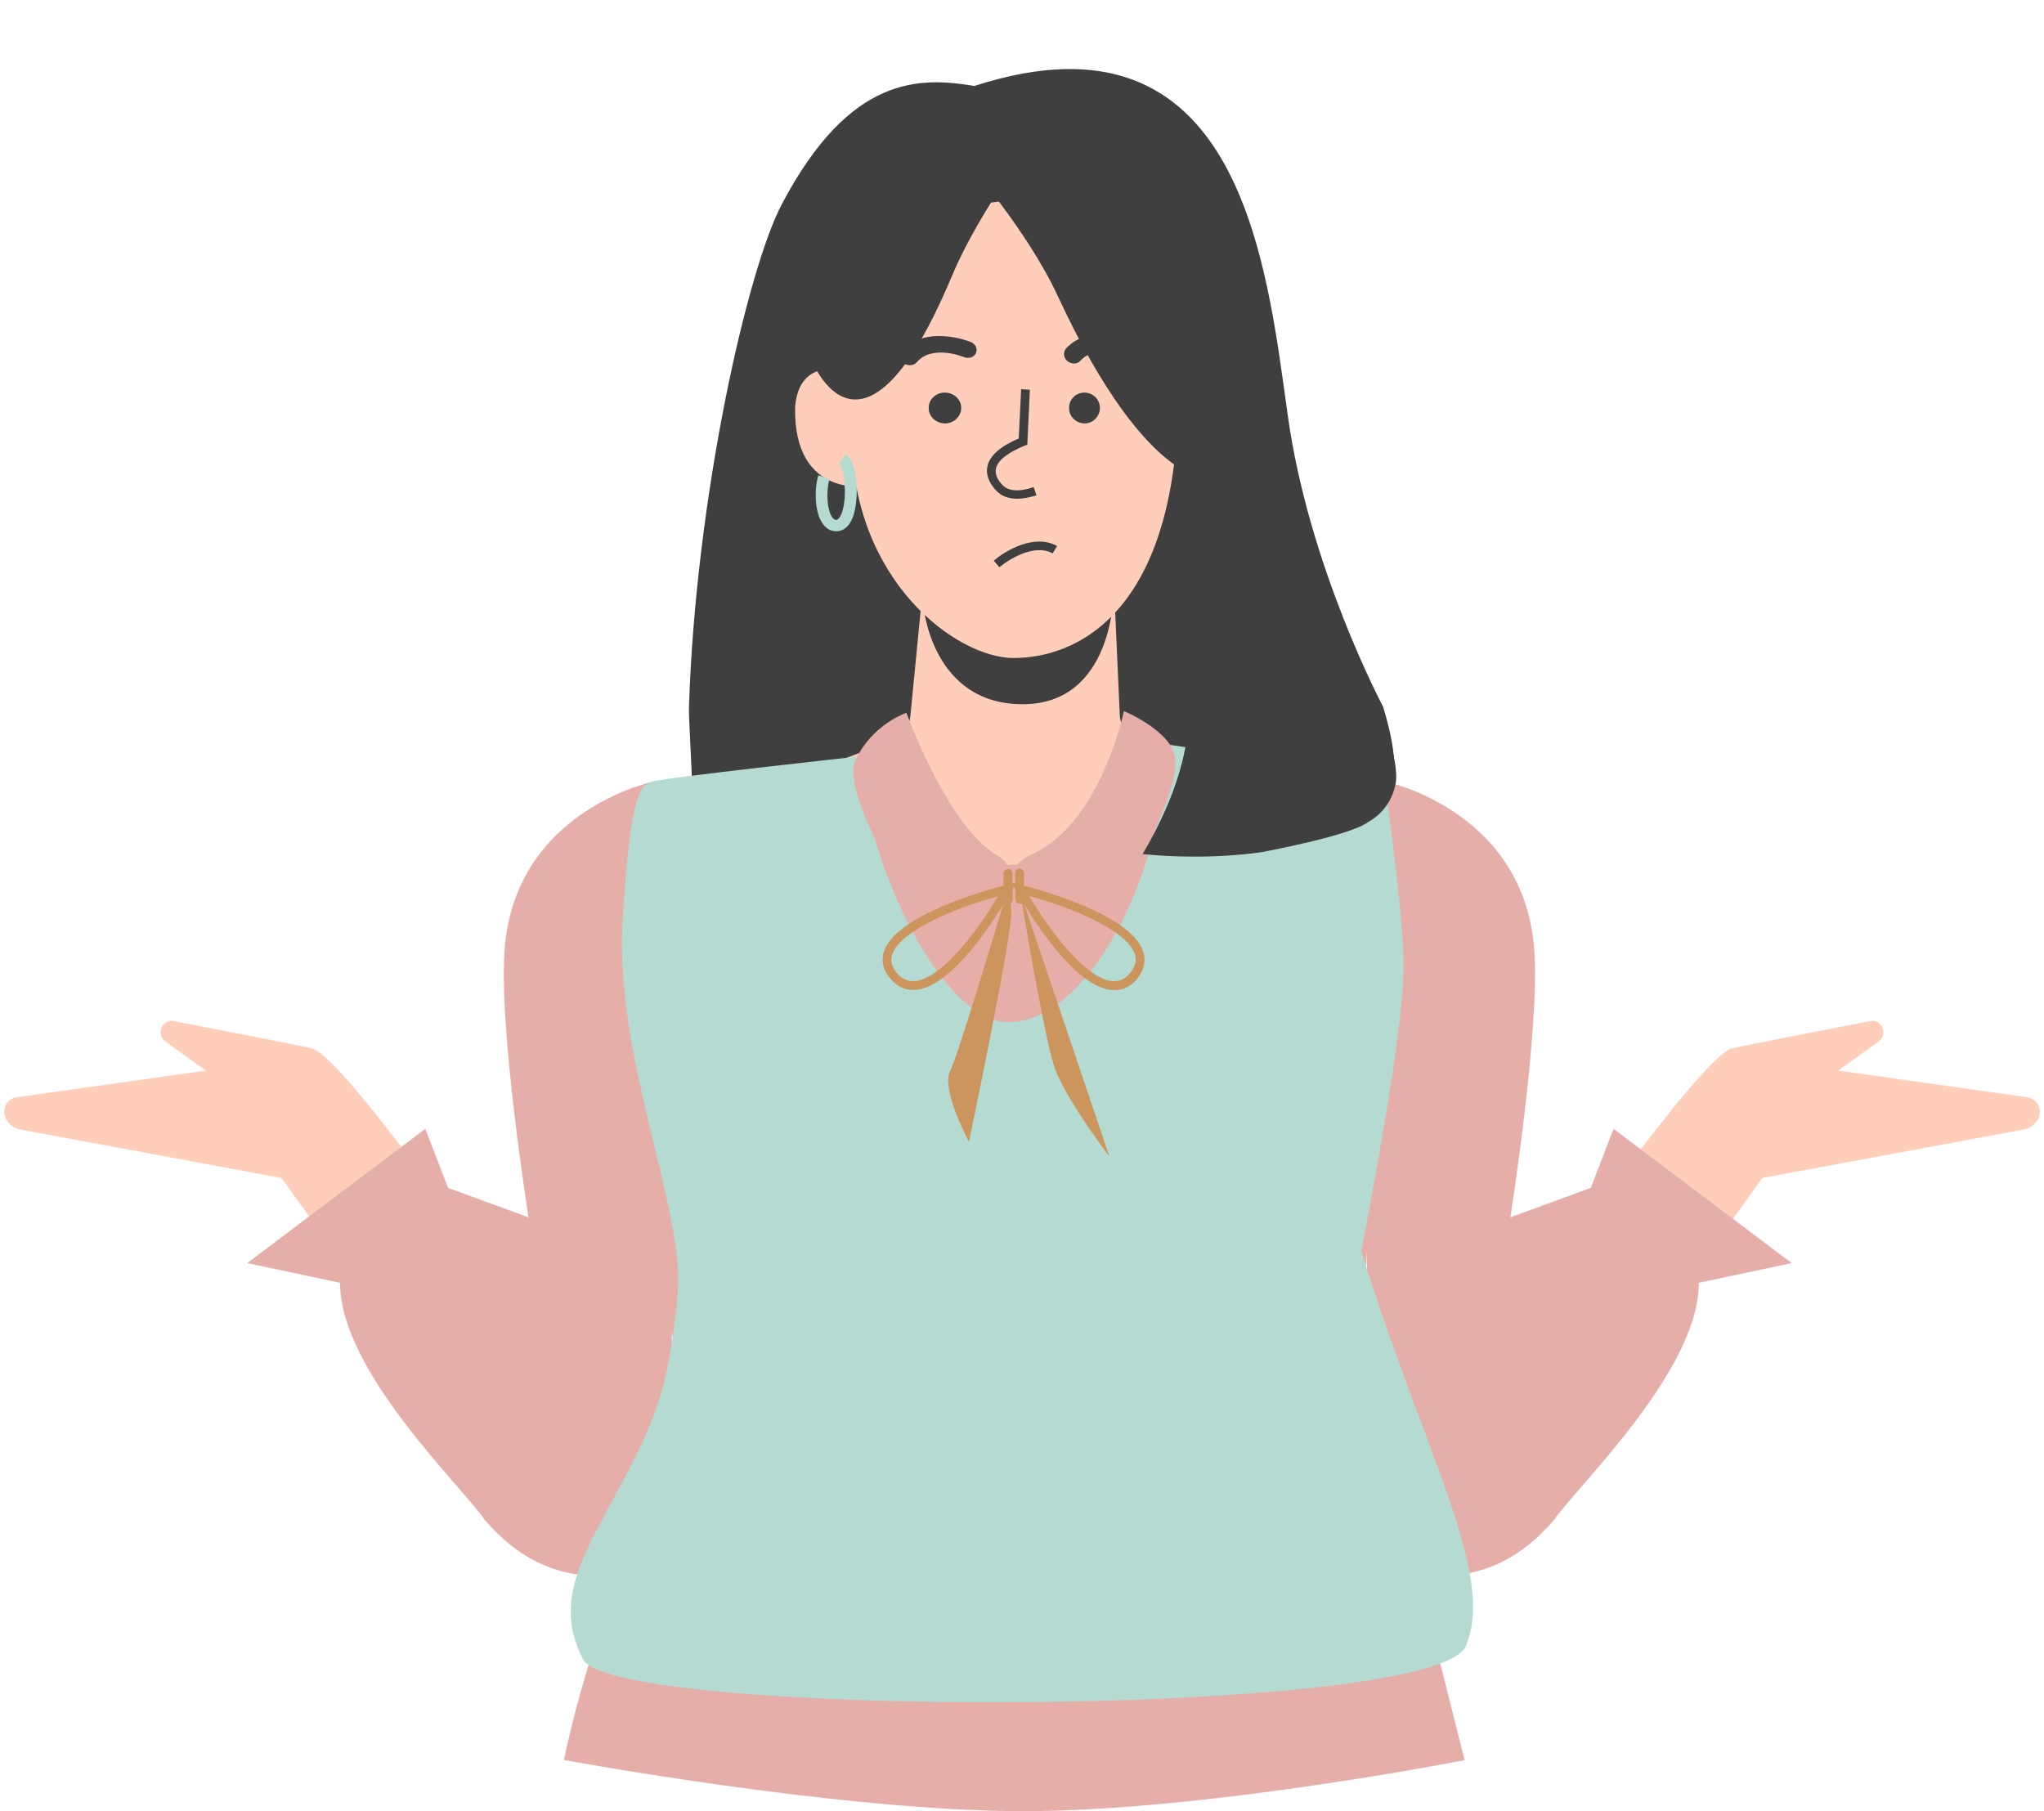
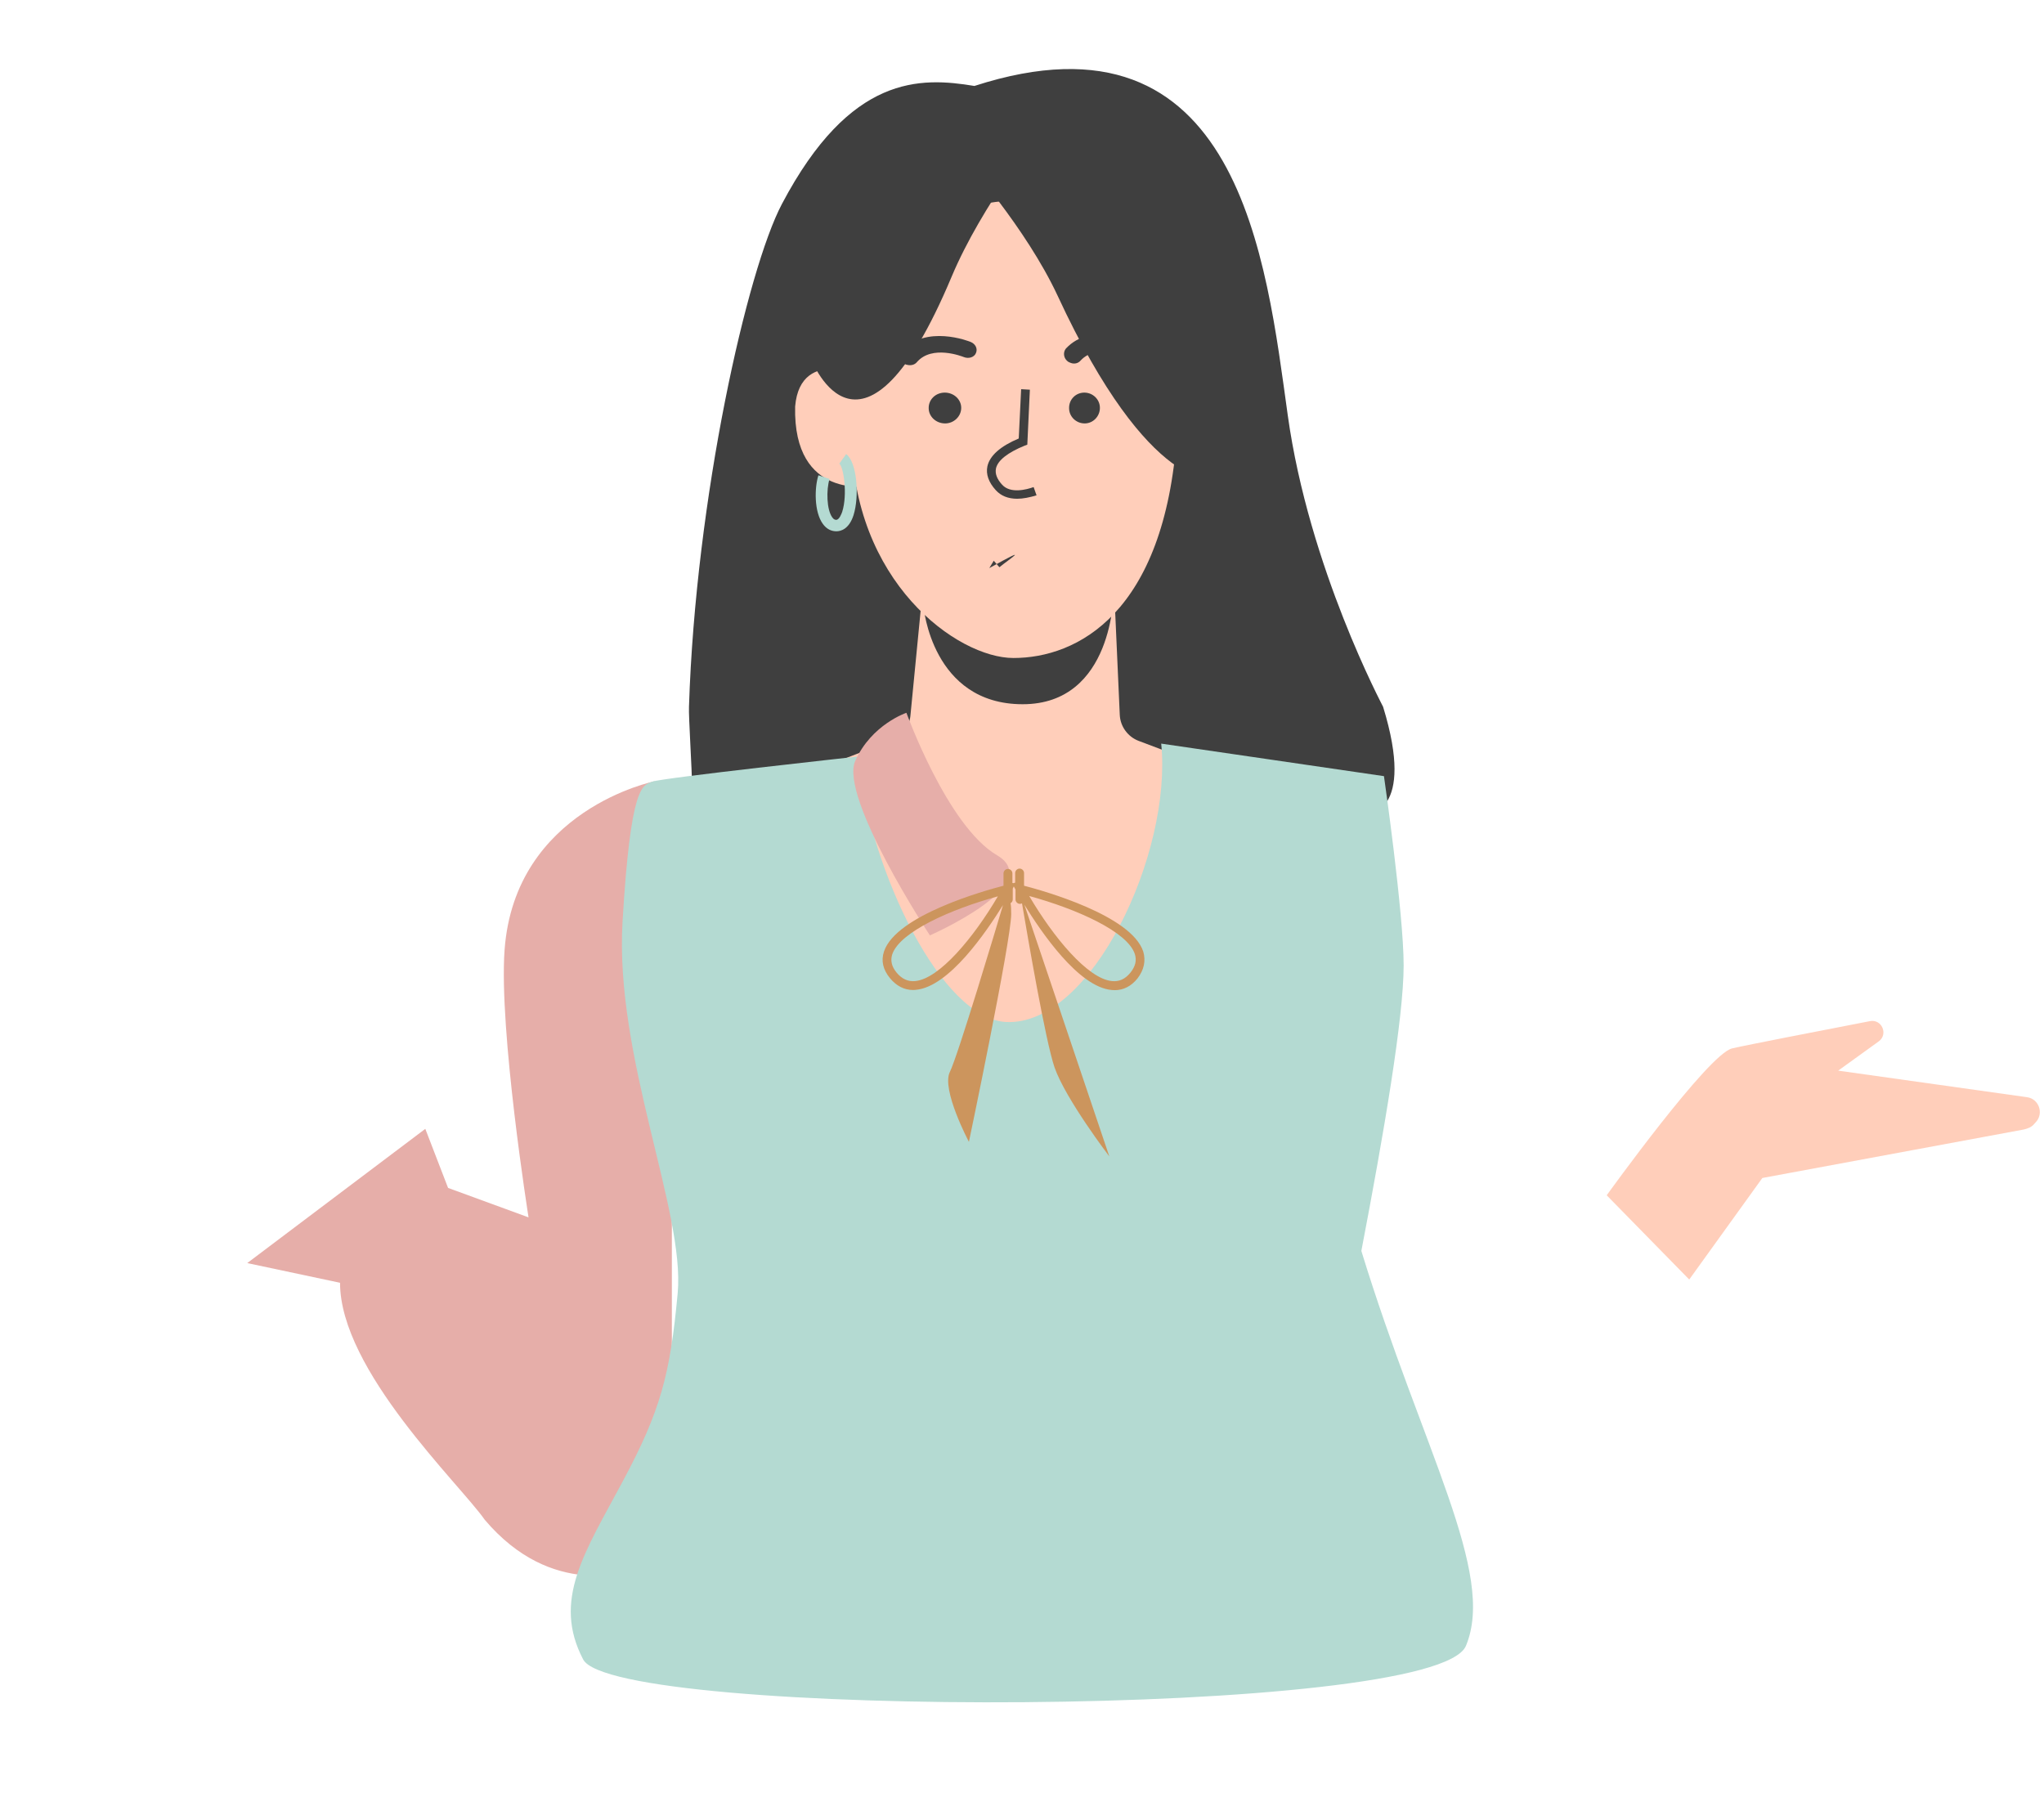
<svg xmlns="http://www.w3.org/2000/svg" fill="#000000" height="1057.8" preserveAspectRatio="xMidYMid meet" version="1" viewBox="-2.4 -40.3 1193.8 1057.8" width="1193.8" zoomAndPan="magnify">
  <g id="change1_1">
    <path d="M936,657.8c0,0,59.5-82.8,73.3-85.8c9.1-2.1,51-10.2,80.4-15.9c6.9-1.4,10.9,7.6,5.2,11.8l-23.7,17.1 l110.2,15.5c7,0.9,10,9.4,5.3,14.5l-0.9,1c-1.7,2.1-3.8,2.8-6.3,3.4l-152.6,28.3L984.2,707L936,657.8z" fill="#ffceba" />
  </g>
  <g id="change1_2">
-     <path d="M204.7,707l-42.7-59.3L9.5,619.4c-2.6-0.5-4.7-1.4-6.3-3.4l-0.9-1c-4.7-5.2-1.7-13.7,5.3-14.5L117.8,585 l-23.7-17.1c-5.8-4.1-1.7-13.2,5.2-11.8c29.4,5.7,71.4,13.8,80.4,15.9c13.9,3.1,73.3,85.8,73.3,85.8L204.7,707z" fill="#ffceba" />
-   </g>
+     </g>
  <g id="change2_1">
    <path d="M749.7,202.1c-12.5-89.4-27.9-242.4-183-192.2C535.2,4.7,494.3,3,454.3,78.8C434,117.2,403.9,250.3,400,372.5 c-0.3,5,1.9,39.7,1.7,44.4L762.1,462l33.9-26.8c0,0,28.7,0.1,9.4-62.7C805.4,372.3,762.1,291.5,749.7,202.1z" fill="#3f3f3f" />
  </g>
  <g id="change3_1">
-     <path d="M806.1,416c0,0,81.6,16.4,87.6,98.5c3.4,46.8-14,156.2-14,156.2l47-17.2L940,619l104,78.4l-54.2,11.5 c0,51.2-69.9,117.5-84.5,138.4c-39.2,46.2-83.4,30.8-96.4,28.3C796,873,796,813.4,796,813.4V484.3L806.1,416z" fill="#e6aea9" />
-   </g>
+     </g>
  <g id="change3_2">
    <path d="M379.9,416c0,0-81.6,16.4-87.6,98.5c-3.4,46.8,14,156.2,14,156.2l-47-17.2L246,619l-104,78.4l54.2,11.5 c0,51.2,69.9,117.5,84.5,138.4c39.2,46.2,83.4,30.8,96.4,28.3C390,873,390,813.4,390,813.4V484.3L379.9,416z" fill="#e6aea9" />
  </g>
  <g id="change1_3">
    <path d="M536.8,301h111.4l3.4,76.2c0.3,6.8,4.7,12.8,11,15.2L810,448L593.2,797L373,448l145.4-55.8 c6.1-2.3,10.2-7.9,10.9-14.2L536.8,301z" fill="#ffceba" />
  </g>
  <g id="change2_2">
    <path d="M648,306c0,0,0,65-53.1,65c-53.1,0-57.9-57-57.9-57L648,306z" fill="#3f3f3f" />
  </g>
  <g id="change1_4">
    <path d="M685,213.4C677.8,318.1,626.6,344,589.5,344c-32.8,0-94.5-44.6-94.5-130.6C495,138.1,530.4,77,589.5,77 C648.6,77,685,138,685,213.4z" fill="#ffceba" />
  </g>
  <g id="change2_3">
    <path d="M591.7,251c-5.3,0-9.5-1.7-12.5-5c-4.2-4.6-5.9-9.4-4.9-14c1.4-6.2,7.6-11.7,18.3-16.2L594,187l5.1,0.3 l-1.5,32.1L596,220c-9.8,4-15.7,8.6-16.7,13.3c-0.6,3,0.5,6.1,3.6,9.5c4.9,5.4,14.4,2.8,18.3,1.4h0.1l1.7,4.8 C599,250.2,595.1,251,591.7,251z" fill="#3f3f3f" />
  </g>
  <g id="change2_4">
    <path d="M630.9,189c5,0,9.1,4,9.1,8.9c0,5-4,9.1-8.9,9.1c-5,0-9.1-4-9.1-8.9C621.9,193,625.9,189,630.9,189z" fill="#3f3f3f" />
  </g>
  <g id="change2_5">
    <path d="M549.4,189c5.3,0,9.6,4,9.6,8.9c0,5-4.3,9.1-9.4,9.1c-5.3,0-9.6-4-9.6-8.9C539.9,193,544.1,189,549.4,189z" fill="#3f3f3f" />
  </g>
  <g id="change1_5">
    <path d="M506,180.4c0,0-40.9-19.8-44,16.7c-1.3,55.1,44,46.4,44,46.4V180.4z" fill="#ffceba" />
  </g>
  <g id="change4_1">
    <path d="M486.1,270c-3.1,0-5.8-1.4-7.9-4.3c-5.2-7.1-4.9-21.3-2.6-28.4l6.5,2.1c-2,6.5-1.7,18,1.6,22.5 c0.9,1.3,1.8,1.4,2.3,1.4c1.8,0,3.1-3.6,3.5-4.7c3.2-10.1,0.8-26.2-1.7-28.1l4-5.6c6.4,4.7,7.8,24.7,4.3,35.7 C493.5,268.7,488.7,270,486.1,270z" fill="#b4dad2" />
  </g>
  <g id="change2_6">
    <path d="M471.7,170.1c0,0,29.3,76,81.7-48.8C571.2,78.9,606,36,606,36l-32.5-5c0,0-97.3,30.3-99.1,31.7 c-1.7,1.6-24.4,55.4-24.4,55.4L471.7,170.1z" fill="#3f3f3f" />
  </g>
  <g id="change2_7">
    <path d="M707.7,239.8c0,0-38.4,9.2-92.4-107.4C596.8,92.7,561,52.8,561,52.8l33.6-4.8c0,0,100.1,28.3,102.2,29.7 c1.7,1.4,25.2,51.8,25.2,51.8L707.7,239.8z" fill="#3f3f3f" />
  </g>
  <g id="change2_8">
-     <path d="M581.3,291l-3.3-3.8c7.1-6.2,24-15.9,37-8.6l-2.6,4.3C601.6,276.9,586.4,286.7,581.3,291z" fill="#3f3f3f" />
+     <path d="M581.3,291l-3.3-3.8l-2.6,4.3C601.6,276.9,586.4,286.7,581.3,291z" fill="#3f3f3f" />
  </g>
  <g id="change2_9">
    <path d="M527.5,172.8c-0.8-0.1-1.4-0.5-2.2-0.9c-2.5-1.7-3-4.8-1.2-6.9c14.1-16,39.4-6,40.4-5.6c2.9,1.2,4.2,4,3.1,6.5 c-1,2.5-4.3,3.5-7.2,2.3c-0.8-0.3-18.4-7.3-27.3,3C531.8,172.8,529.6,173.3,527.5,172.8z" fill="#3f3f3f" />
  </g>
  <g id="change2_10">
    <path d="M623.1,171.7c-0.8-0.3-1.4-0.5-2.1-1.1c-2.3-1.9-2.6-5.3-0.8-7.4c15-15.9,39.6-3.9,40.6-3.4 c2.7,1.4,3.9,4.5,2.7,6.9c-1.2,2.5-4.6,3.5-7.3,2c-0.8-0.3-17.9-8.7-27.4,1.5C627.3,172,625,172.4,623.1,171.7z" fill="#3f3f3f" />
  </g>
  <g id="change3_3">
-     <path d="M361.3,492c0,0,25,242.1,32.1,263.4c-8.1,24.7-9.9,77.4-32.1,124.2c-22.1,46.6-34.3,108-34.3,108 s161.4,29.9,268,29.9s258-29.8,258-29.8l-58-230.2c-1.2-7.5-1.2-30.5-0.5-38.1c1.9-35.3,4.8-110.9,14.8-157.5 c11.7-54-4.1-146.6-4.1-146.6L661.7,393c6.5,72.1-20.1,74.2-69.8,71.6c-12.8,0-85.5,15.2-93.6-62.1L373.7,425L361.3,492z" fill="#e6aea9" />
-   </g>
+     </g>
  <g id="change4_2">
    <path d="M361.2,497.9c-4.7,79.2,36.6,169.4,32.2,217.1c-4.4,47.6-10,68.7-32.2,110.1c-22.2,41.5-41.1,69.2-23,103.8 c18.1,34.6,498.1,34.6,515.6-8c17.7-42.6-25.3-114-61.1-230.6c13.2-69,24.7-136.2,24.7-166.8c0-30.6-11.5-110.5-11.5-110.5 l-130.1-19c6.5,64-40.7,164.9-90.5,162.6c-37.6-1.8-78.8-86.3-87-155c0,0-113.7,12.4-119.7,14.6S365.9,418.7,361.2,497.9z" fill="#b4dad2" />
  </g>
  <g id="change3_4">
-     <path d="M683.9,403.1C683,387,654,375,654,375s-13.4,64.9-52.9,83.2c-39.7,18.3,39.2,46.8,39.2,46.8 S686.8,428,683.9,403.1z" fill="#e6aea9" />
-   </g>
+     </g>
  <g id="change3_5">
    <path d="M497.1,404.1C506.6,382.8,527,376,527,376s23.9,66.2,52.9,83.2c28.9,17-39.2,46.8-39.2,46.8 S487.7,425.3,497.1,404.1z" fill="#e6aea9" />
  </g>
  <g id="change2_11">
-     <path d="M808.3,388.7c-8.4-30.2-13.7-28.5-22.2-57.1L676.5,294c16.9,52.8,29.3,94.7-11.5,164.5 c39.2,4,69.9-1.2,69.9-1.2s51.3-9.5,61.6-17.4c10.4-5.8,15.4-15.4,16.5-24.6C813.5,406.5,810.7,397.5,808.3,388.7z" fill="#3f3f3f" />
-   </g>
+     </g>
  <g id="change5_1">
    <path d="M665.3,515.4c-7-21.1-58.1-35.4-69.6-38.4v-7.4c0-1.4-1.2-2.6-2.6-2.6s-2.6,1.2-2.6,2.6v5.6l-1,0.3l-0.6-0.1 v-5.6c0-1.4-1.2-2.6-2.6-2.6s-2.6,1.2-2.6,2.6v7.2c-10.8,2.8-62.7,17.2-69.8,38.4c-1.8,5.4-0.6,10.6,3.5,15.6 c3.7,4.5,8.3,6.9,13.4,6.9c0.5,0,1,0,1.7-0.1c19.4-1.7,41.2-33.9,50.9-49.5c-3.5,11.8-26.3,87.9-31,97.4 c-5.2,10.2,11.1,40.9,11.1,40.9s24.7-117.7,24.7-133.1c0-2.8-0.1-4.9-0.4-6.3c0.8-0.4,1.3-1.3,1.3-2.2v-6.3l0.6-1.3l1,1.8v5.8 c0,1.4,1.2,2.6,2.6,2.6c0.4,0,0.8-0.1,1.2-0.3c3.4,20,13.7,80.3,19,95.8c6.5,18.6,32,52,32,52l-49.6-147c9.6,15.6,31.5,48.1,51,49.8 c0.5,0,1.2,0.1,1.7,0.1c5.2,0,9.7-2.3,13.4-6.9C665.8,526.1,666.9,520.8,665.3,515.4z M532,532.7c-4.1,0.4-7.7-1.3-10.7-4.9 c-3-3.6-3.7-7.1-2.6-10.7c4.4-13.1,34-26.3,61.7-33.9C566.4,507.1,546.2,531.5,532,532.7z M657.8,527.8c-3.1,3.8-6.6,5.3-10.7,4.9 c-14.2-1.3-34.3-25.7-48.4-49.7c27.8,7.6,57.4,20.8,61.7,33.9C661.6,520.7,660.7,524.2,657.8,527.8z" fill="#cc955d" />
  </g>
</svg>